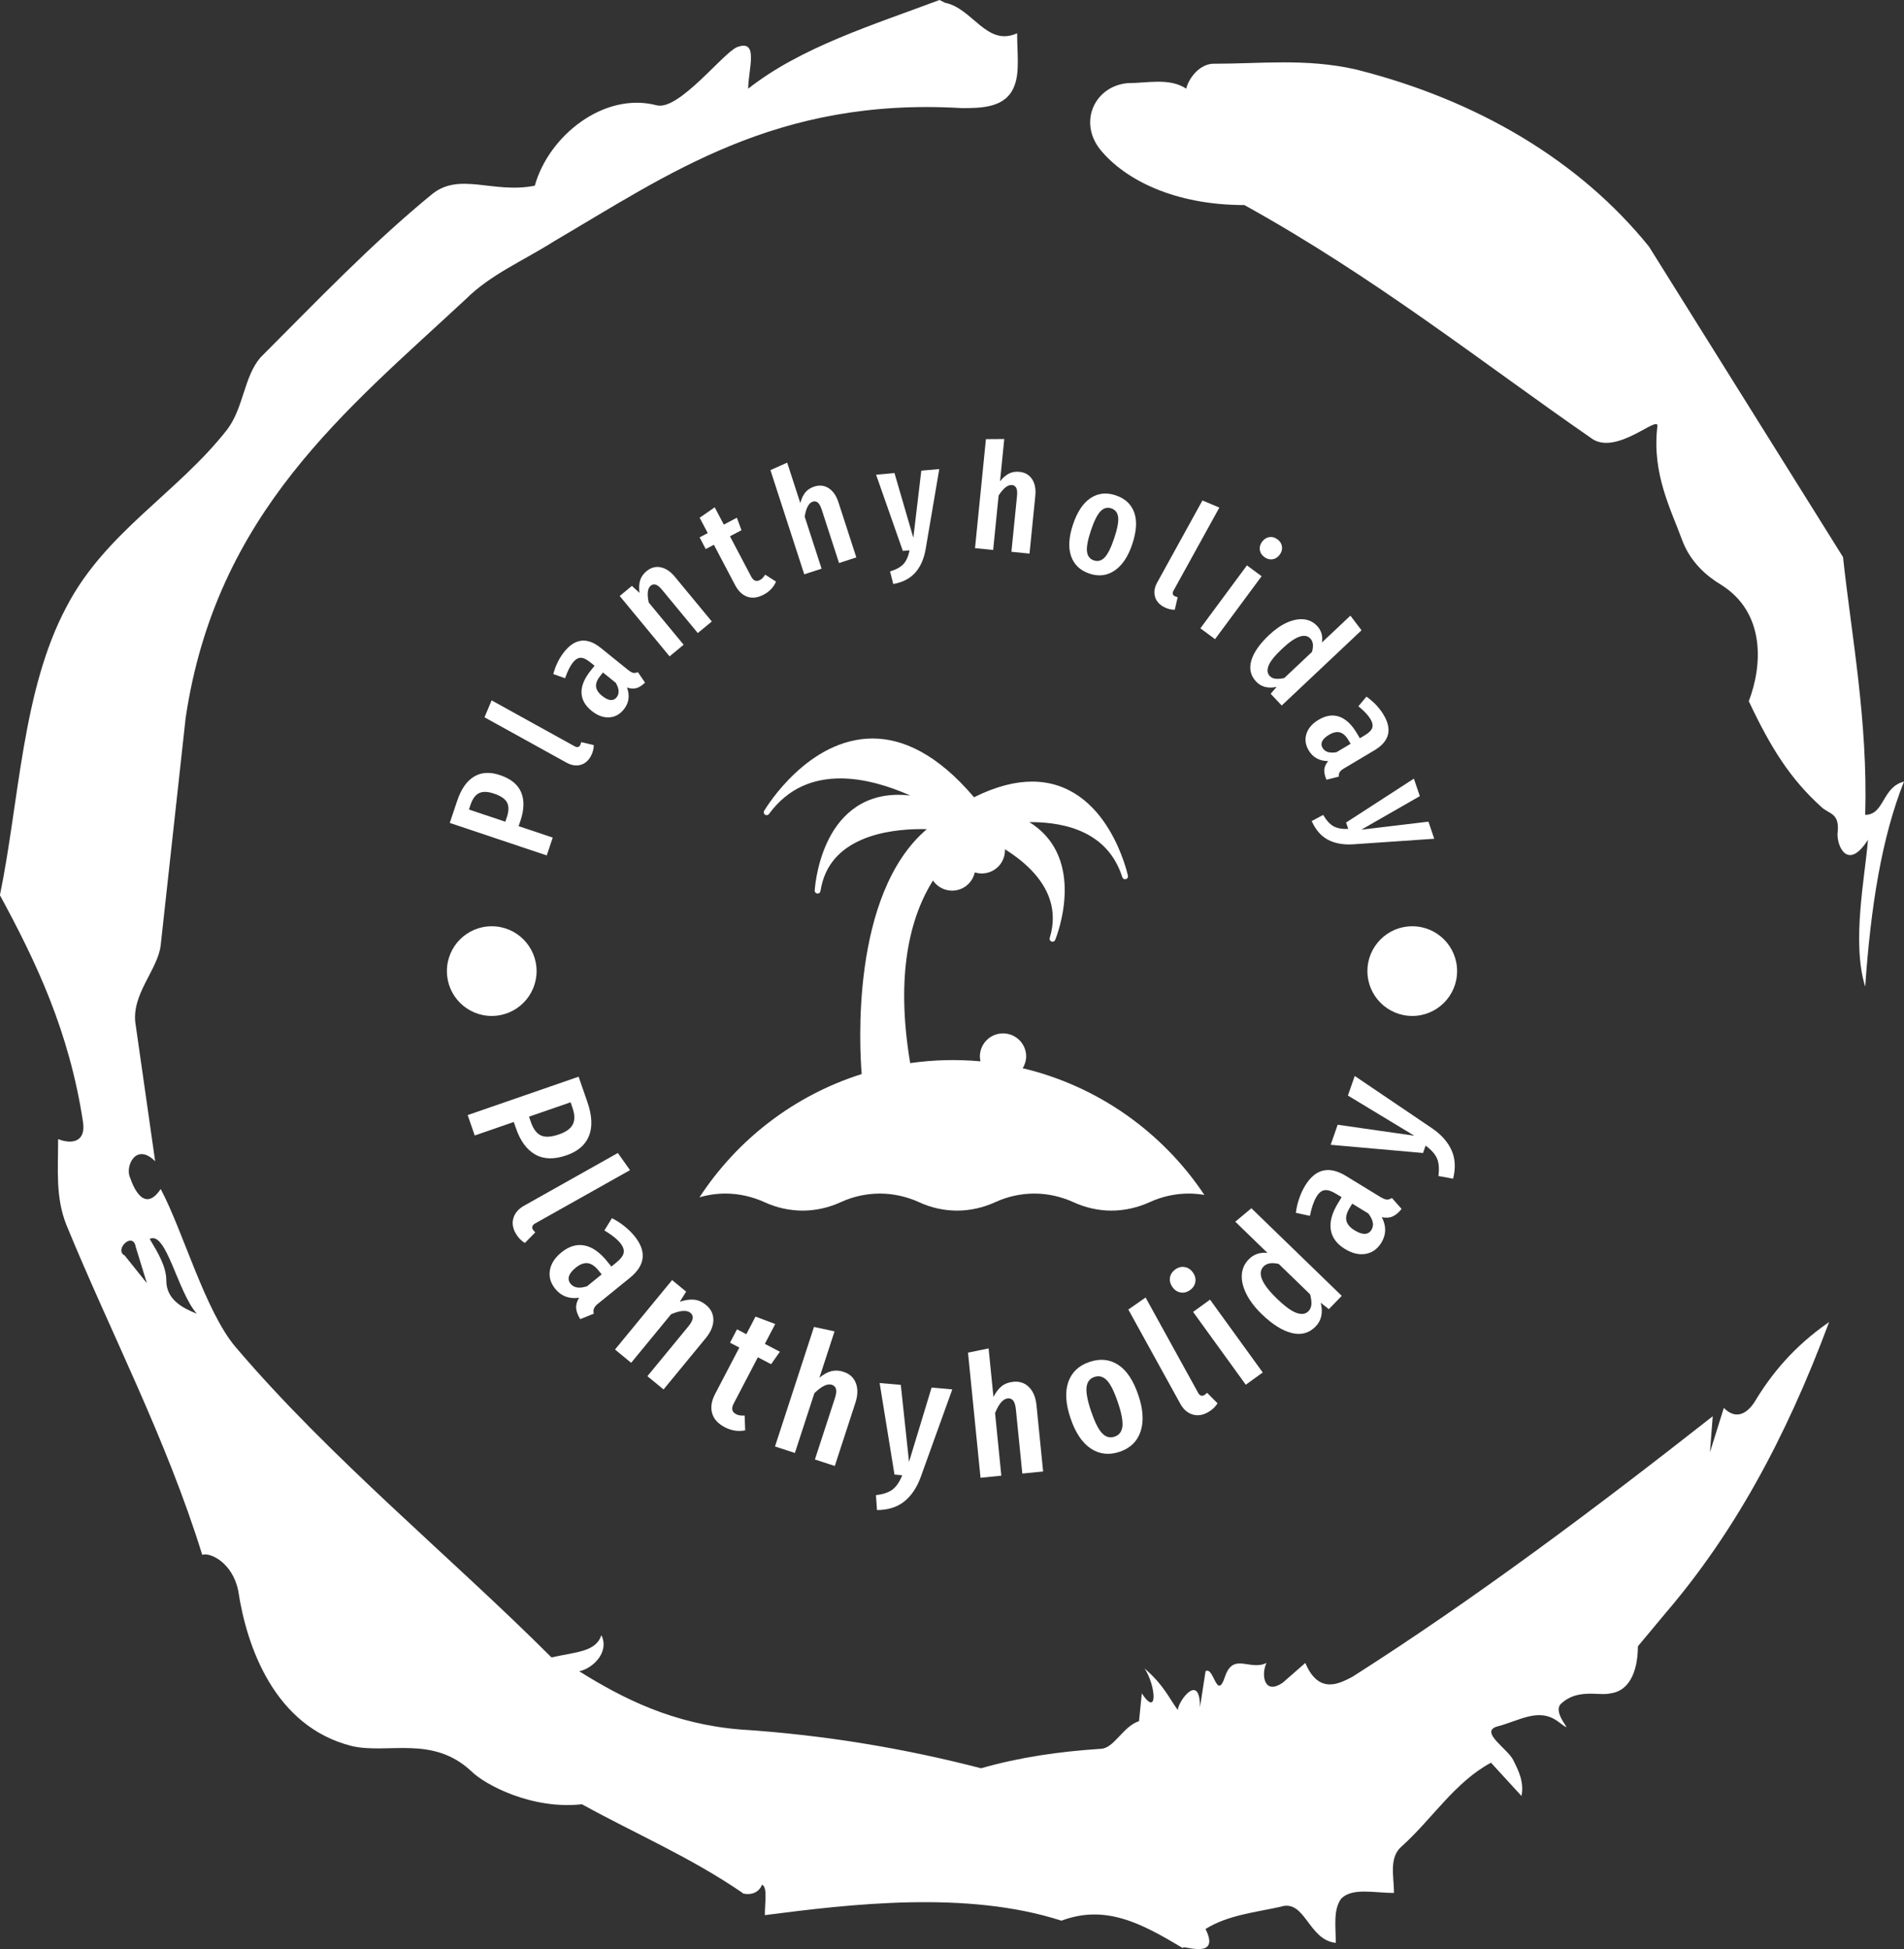
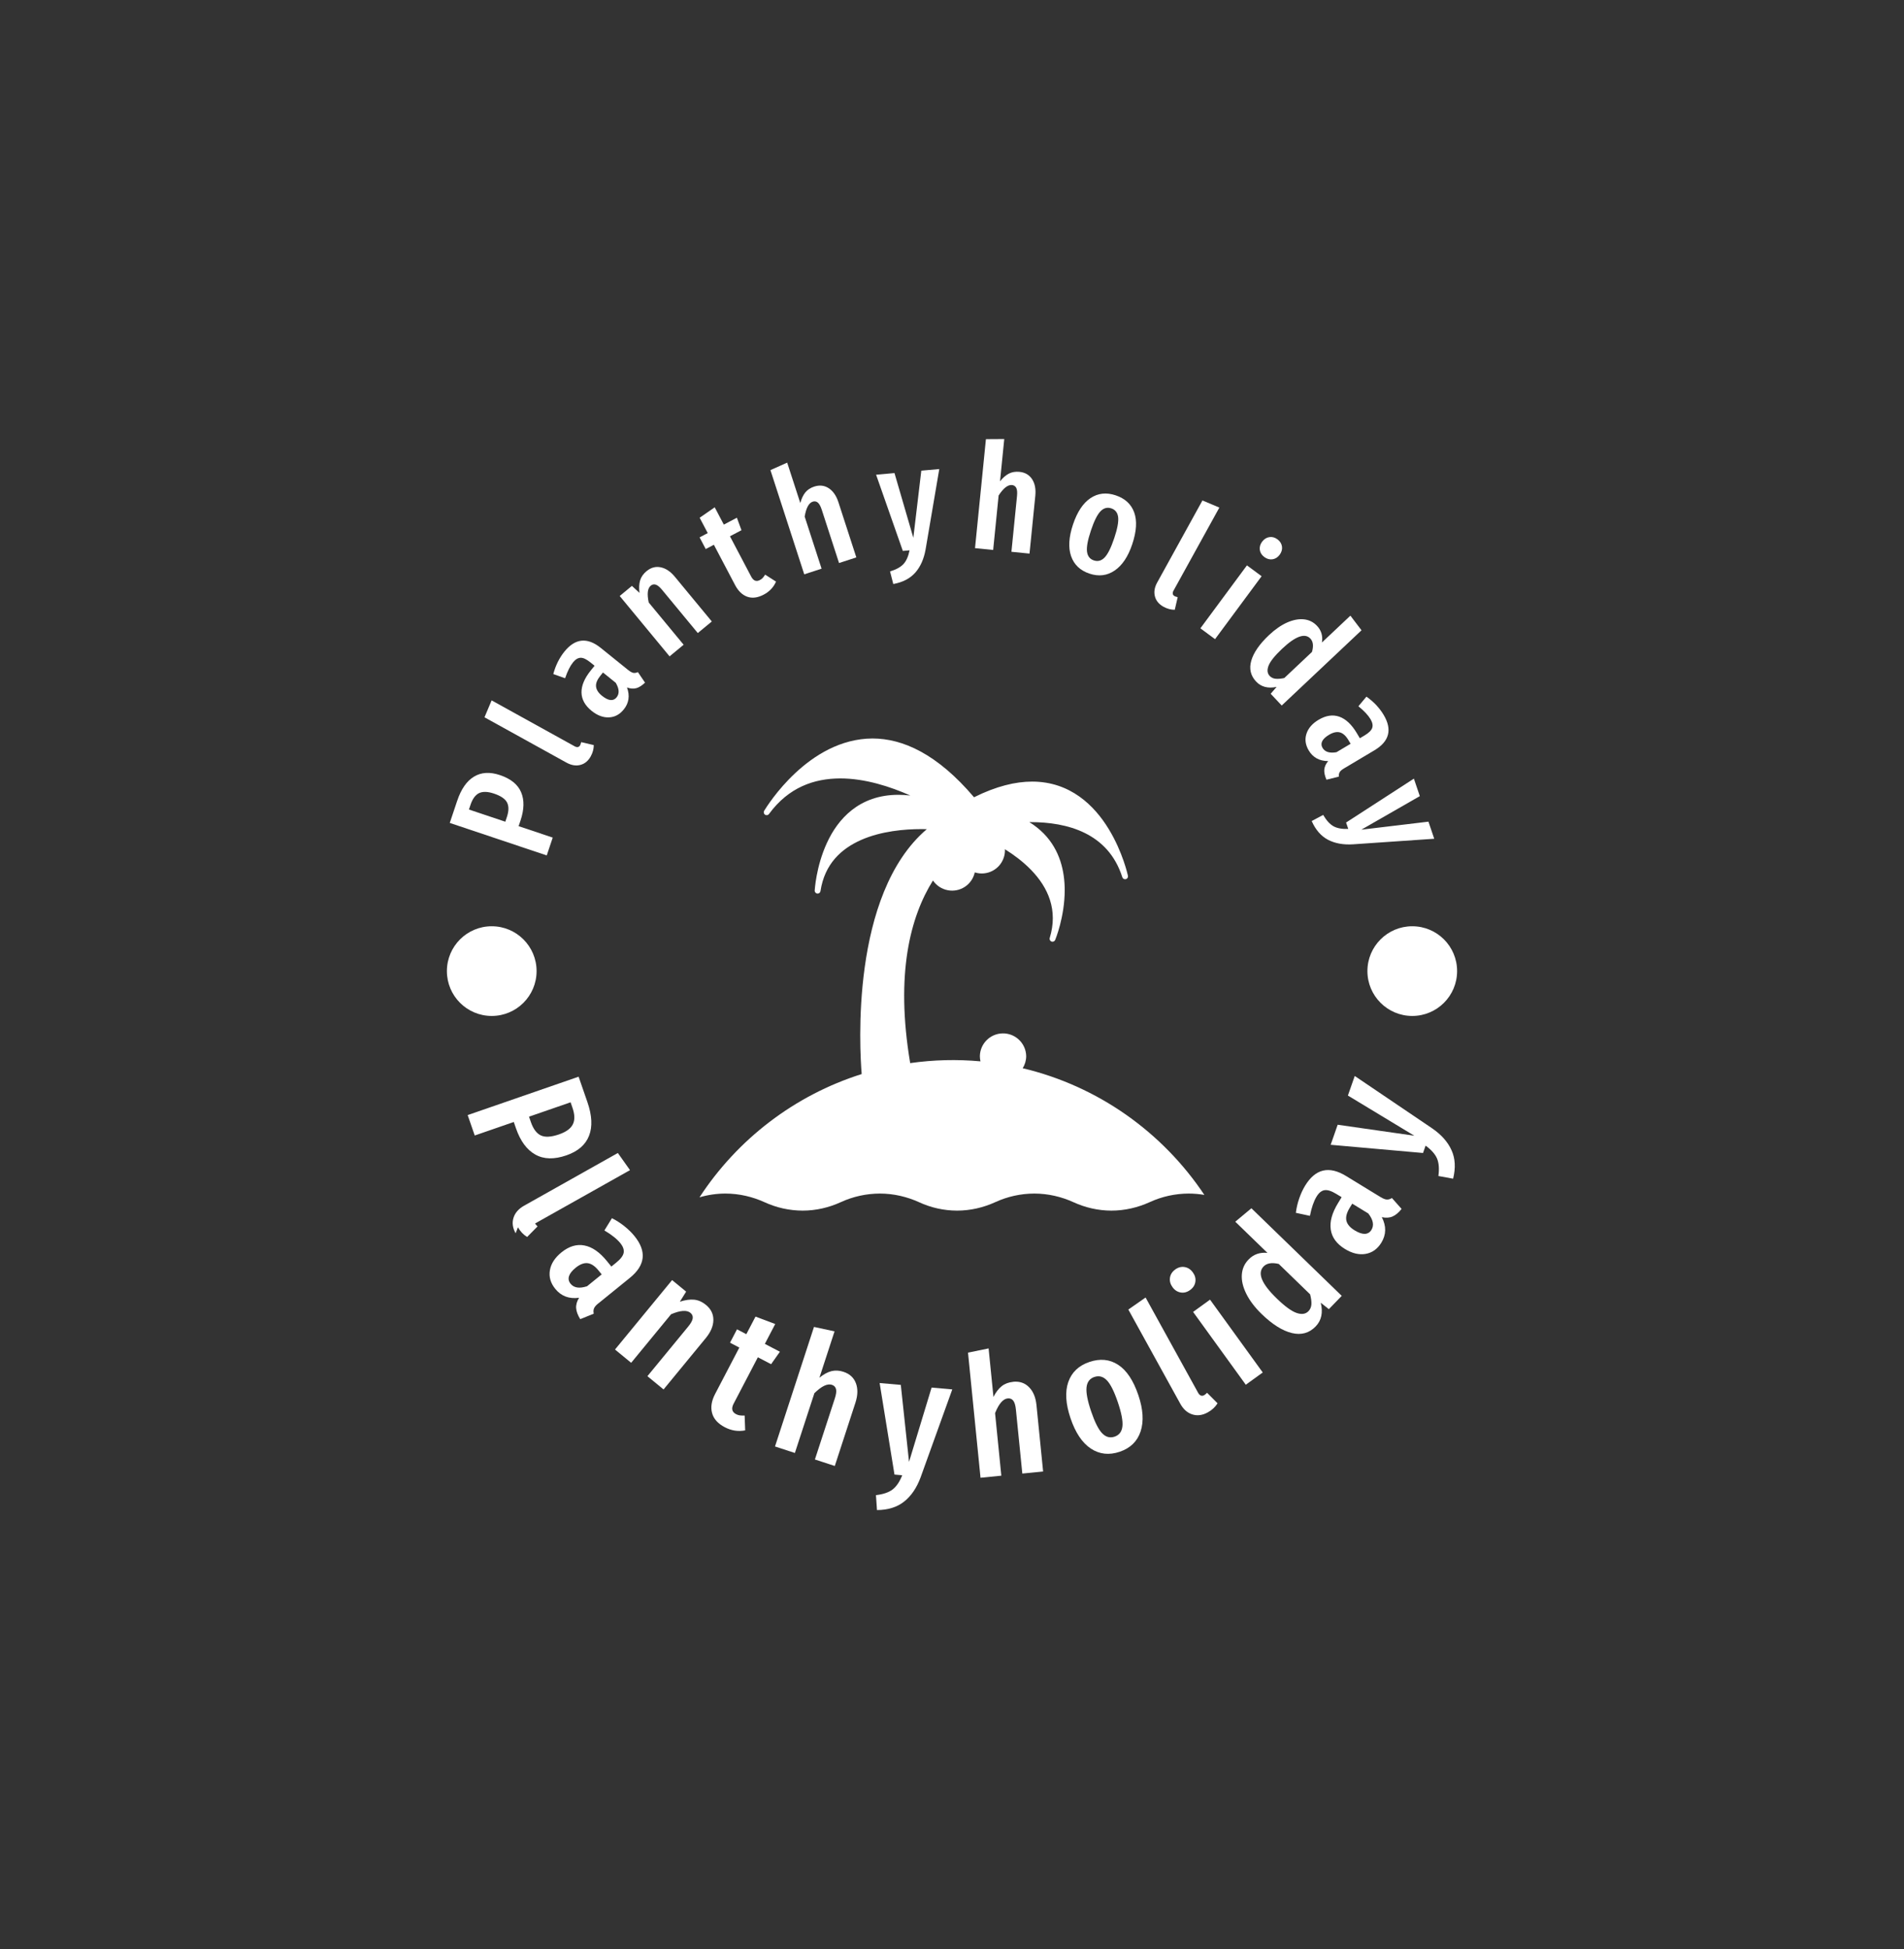
<svg xmlns="http://www.w3.org/2000/svg" id="Layer_2" data-name="Layer 2" viewBox="0 0 996.74 1020.32">
  <rect x="0" y="0" width="996.74" height="1020.32" fill="#333333" stroke="none" />
  <defs>
    <style>
      .cls-1 {
        fill: #fff;
        stroke-width: 0px;
      }
    </style>
  </defs>
  <g id="jxe-0">
    <g id="tight-bounds">
      <g>
-         <path class="cls-1" d="M65.29,657.24l11.61,14.51-5.8-18.86c-1.45-8.71-11.61,1.45-5.8,4.35M78.35,648.53c4.35,7.25,8.71,14.51,8.71,21.76,0,10.16,8.71,14.51,15.96,17.41-10.16-11.61-15.96-43.53-24.66-39.17M635.48,33.37c24.66,0,47.88-2.9,73.99,2.9,63.84,15.96,117.52,47.88,153.79,92.85l101.56,162.5c4.35,40.62,13.06,85.6,11.61,134.93,10.16,0,8.71-14.51,20.31-17.41-11.61,29.02-17.41,65.29-20.31,107.36-7.25-23.21,0-58.03,1.45-76.9-10.16,15.96-15.96,4.35-15.96-2.9,1.45-11.61-4.35-10.16-8.71-14.51-15.96-14.51-26.12-30.47-37.72-55.13,7.25-18.86,8.71-46.43-14.51-60.94-7.25-4.35-15.96-11.61-20.31-23.21-5.8-15.96-15.96-34.82-13.06-59.49,1.45-7.25-21.76,15.96-34.82,5.8-56.58-39.17-113.17-84.15-181.36-121.87-36.27,0-62.39-13.06-75.44-29.02-11.61-14.51-2.9-33.37,14.51-34.82,10.16,0,21.76-2.9,30.47,2.9,1.45-5.8,7.25-13.06,14.51-13.06M491.84,0l2.9,1.45c14.51,2.9,21.76,23.21,37.72,15.96,0,10.16,1.45,20.31-1.45,27.57-4.35,11.61-17.41,11.61-27.57,11.61-97.21-5.8-153.79,34.82-213.28,69.64-15.96,10.16-33.37,17.41-46.43,30.47-62.39,58.03-130.58,111.72-146.54,219.08l-13.06,118.97c-1.45,13.06-15.96,26.12-13.06,42.07l10.16,71.09c-10.16-10.16-15.96,2.9-13.06,8.71,1.45,4.35,7.25,18.86,15.96,5.8,11.61,21.76,23.21,63.84,39.17,82.7,49.33,58.03,113.17,110.27,165.4,162.5,13.06-2.9,23.21-2.9,26.12-11.61,4.35,8.71-4.35,17.41-11.61,18.86,23.21,14.51,49.33,27.57,84.15,30.47,44.98,2.9,87.05,10.16,126.22,20.31,20.31-5.8,40.62-8.71,62.39-10.16,7.25,0,11.61-11.61,20.31-14.51l1.45-14.51c8.71,13.06,7.25-4.35,1.45-13.06,10.16,8.71,13.06,15.96,17.41,21.76,0-4.35,11.61-20.31,11.61-1.45l2.9-18.86c4.35-2.9,5.8,15.96,10.16,2.9,4.35-13.06,13.06-2.9,21.76-7.25-2.9,5.8-1.45,17.41,8.71,10.16l11.61-10.16c7.25,17.41,18.86,10.16,24.66,7.25,63.84-40.62,127.68-88.5,188.61-136.38l-1.45,18.86,7.25-23.21c7.25,7.25,13.06,1.45,15.96-2.9,8.71-14.51,20.31-29.02,39.17-42.07-23.21,62.39-50.78,111.72-85.6,152.34l-14.51,17.41c0,10.16-2.9,23.21-14.51,24.66-5.8,1.45-17.41-2.9-26.12,5.8-4.35,5.8,10.16,17.41-1.45,8.71-10.16-7.25-20.31,0-31.92,2.9-8.71,2.9,5.8,11.61,8.71,17.41,2.9,5.8,5.8,11.61,4.35,18.86l-15.96-17.41c-18.86,10.16-30.47,29.02-46.43,43.53-7.25,5.8-4.35,15.96-4.35,24.66-10.16,0-21.76-2.9-27.57,2.9-4.35,5.8-2.9,14.51-2.9,23.21-14.51-1.45-15.96-23.21-29.02-18.86-13.06,2.9-27.57,4.35-39.17,11.61,8.71,17.41-14.51,7.25-11.61,10.16-21.76-13.06-40.62-23.21-63.84-14.51-49.33-15.96-110.27-8.71-155.24-2.9,0-7.25,1.45-14.51-1.45-15.96-2.9,7.25-11.61,4.35-10.16,4.35-27.57-18.86-55.13-30.47-84.15-46.43-26.12,2.9-50.78-10.16-58.03-17.41-20.31-18.86-43.53-8.71-62.39-13.06-40.62-10.16-55.13-52.23-59.49-81.25-2.9-14.51-14.51-20.31-18.86-18.86-18.86-60.94-47.88-116.07-71.09-172.65-5.8-14.51-4.35-29.02-4.35-44.98,7.25,2.9,14.51,1.45,13.06-8.71-7.25-47.88-24.66-84.15-43.53-118.97,10.16-49.33,11.61-107.36,34.82-150.89,20.31-39.17,58.03-59.49,84.15-92.85,8.71-11.61,8.71-27.57,17.41-37.72,29.02-29.02,58.03-59.49,89.95-85.6,14.51-11.61,31.92,0,53.68-4.35,7.25-26.12,36.27-49.33,63.84-42.07,11.61,2.9,34.82-27.57,42.07-30.47,11.61-4.35,5.8,11.61,5.8,21.76C419.3,24.66,457.02,13.06,491.84,0" />
        <g id="textblocktransform">
          <g>
            <g id="icon-0">
              <path class="cls-1" d="M535.38,559.2c1.19-1.91,1.83-4.12,1.83-6.38-.15-6.7-5.7-12.01-12.39-11.86-6.49.14-11.72,5.37-11.86,11.86,0,.95.11,1.88.32,2.77-12.26-1.12-24.61-.81-36.8.92-7.88-46.9.16-76.78,11.92-95.59,3.77,5.54,11.31,6.98,16.86,3.21,2.57-1.75,4.37-4.42,5.03-7.45,6.39,2.03,13.21-1.51,15.23-7.9.38-1.19.57-2.42.57-3.67,0-.19-.01-.37-.03-.56,2.32,1.44,4.57,3,6.74,4.66,9.85,7.59,18.35,18.03,18.34,31.44,0,3.25-.5,6.7-1.61,10.36-.24.81.21,1.66,1.02,1.9.14.04.29.06.44.06.61,0,1.16-.38,1.4-.94.04-.1,4.97-11.93,4.98-26.02,0-9.85-2.45-20.93-10.92-29.61-2.27-2.31-4.82-4.33-7.59-6.03.23,0,.46-.01.68-.01,9.45,0,19.65,1.4,28.34,5.69,8.69,4.31,15.89,11.4,19.65,23.17.25.77,1.06,1.21,1.84,1.01.79-.21,1.27-1,1.1-1.79-.02-.09-2.6-12.24-10.1-24.52-7.47-12.25-20.12-24.77-40.06-24.77-8.75,0-18.83,2.43-30.41,8.2-19.26-22.72-37.36-30.77-53.18-30.77-33.5.16-55.09,35.3-56.58,37.68l-.08.13c-.45.71-.25,1.65.46,2.1.69.45,1.62.26,2.08-.43,10.25-13.94,23.6-18.54,37.29-18.57,13,0,26.22,4.3,36.67,8.96-2.06-.25-4.14-.38-6.22-.38-20.6-.03-31.79,12.77-37.47,25.22-5.74,12.48-6.35,24.78-6.38,24.88-.04.84.61,1.56,1.45,1.6.03,0,.05,0,.08,0,.75,0,1.39-.55,1.5-1.3,2.19-14.25,10.86-22.18,21.38-26.82,10.51-4.61,22.78-5.63,31.43-5.63,1,0,1.96,0,2.86.03-40.12,34.21-35.15,115.51-34.1,128.2-35.22,11.12-65.12,34.21-84.91,64.53,4.41-1.3,8.97-1.96,13.56-1.97,7.3,0,14.29,1.7,20.5,4.53,6.25,2.88,13.04,4.38,19.91,4.4,7.08,0,13.88-1.63,19.94-4.41,6.43-2.96,13.43-4.5,20.51-4.52,7.27,0,14.29,1.69,20.51,4.52,6.23,2.89,13.02,4.39,19.89,4.41,7.08,0,13.86-1.63,19.97-4.41,6.41-2.95,13.39-4.5,20.45-4.52,7.32,0,14.32,1.69,20.53,4.52,6.02,2.78,12.89,4.41,19.88,4.41s13.84-1.63,19.97-4.41c6.42-2.96,13.39-4.5,20.46-4.52,2.79,0,5.54.25,8.22.71-21.86-32.8-55.64-56.97-95.14-66.33" />
            </g>
            <g id="text-0">
              <path class="cls-1" d="M239.35,419.18c2.05-6.11,4.97-10.32,8.78-12.62,3.78-2.31,8.32-2.58,13.6-.81h0c5.64,1.89,9.33,4.88,11.08,8.98,1.73,4.09,1.62,9.03-.33,14.82h0l-.98,2.93,17.85,5.98-3.13,9.34-50.77-17.02,3.9-11.62ZM265.34,427.73c1.07-3.18,1.09-5.73.09-7.66-.99-1.9-3.28-3.45-6.85-4.65h0c-3.23-1.08-5.82-1.16-7.76-.25-1.95.94-3.44,2.97-4.49,6.09h0l-.84,2.51,19.04,6.38.81-2.43Z" />
              <path class="cls-1" d="M309.28,395.89c-1.34,2.43-3.16,3.94-5.46,4.53-2.3.6-4.73.21-7.26-1.19h0l-42.93-23.74,3.74-8.85,43.47,24.04c.59.33,1.13.45,1.62.39.52-.07.93-.38,1.22-.92h0c.18-.33.31-.67.39-1.01.07-.33.13-.54.18-.64h0l6.59,1.54c0,2-.52,3.95-1.57,5.86Z" />
              <path class="cls-1" d="M328.93,350.79c1.03.83,1.92,1.32,2.65,1.45.72.12,1.5-.01,2.35-.4h0l3.74,5.5c-1.53,1.49-3.04,2.45-4.51,2.89-1.48.41-3.12.3-4.92-.34h0c1.56,4.32,1,8.14-1.69,11.48h0c-2.14,2.65-4.73,4.04-7.78,4.16-3.06.13-6.08-1.01-9.06-3.41h0c-3.46-2.79-5.22-5.98-5.3-9.58-.06-3.62,1.56-7.48,4.87-11.58h0l1.98-2.45-2.22-1.79c-2.02-1.63-3.72-2.43-5.1-2.39-1.39.05-2.72.86-3.97,2.41h0c-1.53,1.9-2.91,4.67-4.14,8.31h0l-6.18-2.19c.57-2.19,1.36-4.3,2.36-6.34,1.02-2.03,2.17-3.83,3.44-5.4h0c5.64-6.99,11.99-7.64,19.06-1.94h0l14.42,11.63ZM322.79,365.05c1.55-1.93,1.41-4.47-.44-7.61h0l-6.69-5.4-1.4,1.74c-1.65,2.05-2.4,3.92-2.23,5.61.17,1.69,1.21,3.31,3.15,4.87h0c1.65,1.33,3.13,2.06,4.42,2.19,1.28.12,2.35-.35,3.19-1.4h0Z" />
              <path class="cls-1" d="M338.5,298.97c2.26-1.87,4.72-2.54,7.37-2,2.67.55,5.14,2.2,7.41,4.95h0l19.35,23.41-7.34,6.06-18.67-22.59c-1.25-1.51-2.35-2.43-3.31-2.74-.97-.3-1.85-.13-2.65.53h0c-1.67,1.38-2.02,4.32-1.05,8.82h0l18.27,22.1-7.36,6.08-26.11-31.6,6.4-5.29,3.96,3.67c-.32-2.57-.21-4.75.33-6.56.55-1.82,1.69-3.44,3.4-4.86h0Z" />
              <path class="cls-1" d="M400.57,300.83l5.68,3.63c-1.29,2.96-3.44,5.24-6.46,6.82h0c-3.16,1.66-6.04,2.02-8.64,1.08-2.58-.95-4.69-2.97-6.33-6.08h0l-11.11-21.11-4.26,2.25-3.21-6.11,4.26-2.25-4.23-8.03,7.88-5.46,4.77,9.05,6.84-3.6,2.4,6.54-6.03,3.17,11.11,21.11c1.16,2.19,2.67,2.8,4.55,1.81h0c.6-.31,1.08-.67,1.45-1.07s.81-.99,1.32-1.77h0Z" />
              <path class="cls-1" d="M426.25,254.72c2.79-.91,5.32-.62,7.59.85,2.28,1.49,3.97,3.93,5.07,7.33h0l9.38,28.89-9.05,2.94-9.04-27.87c-.61-1.87-1.3-3.12-2.07-3.77-.79-.64-1.68-.8-2.66-.48h0c-2.06.67-3.46,3.27-4.22,7.81h0l8.85,27.27-9.08,2.95-17.7-54.55,8.77-3.91,6.87,21.16c.61-2.3,1.49-4.16,2.63-5.58,1.15-1.4,2.71-2.41,4.67-3.05h0Z" />
              <path class="cls-1" d="M491.71,245.55l-7.14,41.94c-.88,5.06-2.68,9.14-5.41,12.25-2.73,3.09-6.57,5.09-11.53,5.99h0l-1.69-6.6c3.18-.96,5.52-2.25,7.03-3.86,1.49-1.63,2.55-4.02,3.18-7.18h0l-3.52.31-14-39.9,9.63-.86,9.87,33.88,4.17-35.14,9.42-.84Z" />
              <path class="cls-1" d="M533.68,247c2.92.29,5.12,1.57,6.61,3.83,1.49,2.28,2.05,5.2,1.69,8.75h0l-3.03,30.22-9.47-.95,2.92-29.15c.2-1.95.07-3.38-.38-4.28-.47-.9-1.21-1.41-2.24-1.51h0c-2.15-.21-4.49,1.6-7,5.46h0l-2.86,28.53-9.5-.95,5.71-57.06,9.6-.06-2.22,22.14c1.48-1.87,3.03-3.21,4.65-4.05,1.62-.82,3.45-1.12,5.5-.92h0Z" />
              <path class="cls-1" d="M584.04,259.29c4.91,1.64,8.14,4.63,9.71,8.96,1.58,4.34,1.24,9.89-1.03,16.66h0c-2.16,6.47-5.23,11.05-9.18,13.74-3.96,2.71-8.37,3.25-13.22,1.63h0c-4.85-1.63-8.05-4.67-9.61-9.15-1.54-4.47-1.2-10,1.01-16.6h0c2.2-6.56,5.25-11.15,9.16-13.78,3.92-2.6,8.31-3.08,13.16-1.46h0ZM581.76,266.12c-2.11-.7-3.99-.19-5.67,1.55-1.68,1.76-3.34,5.09-4.98,10h0c-1.66,4.95-2.35,8.62-2.07,11.04.29,2.4,1.48,3.95,3.59,4.65h0c2.11.7,3.99.19,5.66-1.55,1.68-1.76,3.34-5.11,5-10.06h0c1.66-4.95,2.34-8.62,2.06-11.01-.29-2.38-1.49-3.92-3.59-4.63h0Z" />
              <path class="cls-1" d="M609.13,317.65c-2.43-1.34-3.94-3.16-4.53-5.46-.61-2.3-.21-4.73,1.19-7.26h0l23.69-42.95,8.85,3.73-24,43.49c-.33.59-.45,1.13-.39,1.62.08.52.38.93.93,1.22h0c.33.18.67.31,1.01.39.33.07.54.13.64.18h0l-1.53,6.6c-2,0-3.95-.51-5.86-1.57h0Z" />
              <path class="cls-1" d="M652.77,295.96l7.68,5.68-24.38,32.95-7.67-5.68,24.37-32.95ZM668.74,282.32c1.37,1.02,2.16,2.28,2.38,3.79.2,1.5-.21,2.94-1.23,4.31h0c-.98,1.32-2.21,2.11-3.71,2.36-1.5.22-2.93-.17-4.3-1.18h0c-1.37-1.02-2.16-2.26-2.37-3.75-.2-1.5.2-2.92,1.17-4.24h0c1.02-1.37,2.27-2.18,3.76-2.43,1.5-.25,2.92.13,4.3,1.14Z" />
              <path class="cls-1" d="M706.94,322.3l5.81,7.64-41.77,39.38-5.79-6.15,3.11-3.59c-4.52.93-8.09,0-10.71-2.78h0c-2.91-3.09-3.76-6.75-2.54-10.98,1.23-4.24,4.33-8.7,9.29-13.38h0c3.16-2.98,6.33-5.17,9.49-6.58,3.18-1.39,6.12-1.94,8.82-1.65,2.68.3,4.95,1.44,6.8,3.4h0c2.26,2.4,3.12,5.3,2.58,8.72h0l14.89-14.04ZM664.68,353.84c.82.87,1.85,1.36,3.11,1.48,1.26.12,2.77,0,4.54-.39h0l14.48-13.65c.91-3.11.63-5.44-.83-6.99h0c-2.87-3.04-7.81-1.27-14.8,5.33h0c-3.79,3.58-6.15,6.5-7.06,8.78-.91,2.27-.72,4.09.56,5.44h0Z" />
              <path class="cls-1" d="M703.59,402.24c-1.14.68-1.9,1.34-2.28,1.98-.36.63-.51,1.41-.44,2.34h0l-6.46,1.6c-.86-1.96-1.25-3.7-1.15-5.24.13-1.53.8-3.03,2.03-4.5h0c-4.59-.03-7.98-1.89-10.17-5.57h0c-1.74-2.93-2.14-5.84-1.19-8.74.94-2.92,3.06-5.35,6.34-7.31h0c3.82-2.27,7.43-2.82,10.83-1.64,3.41,1.2,6.47,4.06,9.17,8.59h0l1.61,2.71,2.45-1.46c2.23-1.33,3.57-2.64,4.02-3.95.44-1.32.14-2.84-.88-4.57h0c-1.25-2.1-3.37-4.35-6.35-6.77h0l4.21-5.03c1.86,1.3,3.57,2.77,5.13,4.42,1.54,1.66,2.83,3.37,3.87,5.11h0c4.6,7.72,2.99,13.9-4.81,18.55h0l-15.92,9.48ZM692.36,391.52c1.27,2.13,3.7,2.87,7.29,2.24h0l7.39-4.4-1.14-1.92c-1.35-2.27-2.84-3.61-4.49-4.05-1.64-.43-3.53-.01-5.66,1.26h0c-1.82,1.09-3.02,2.21-3.59,3.39-.55,1.16-.49,2.32.2,3.48Z" />
              <path class="cls-1" d="M750.83,439.07l-42.45,2.91c-5.12.33-9.52-.46-13.18-2.38-3.65-1.93-6.49-5.19-8.53-9.8h0l6.01-3.2c1.68,2.87,3.48,4.84,5.4,5.93,1.93,1.06,4.51,1.53,7.73,1.4h0l-1.14-3.35,35.5-22.98,3.1,9.16-30.61,17.56,35.13-4.2,3.03,8.96Z" />
              <path class="cls-1" d="M233.95,508.35c0-12.96,10.51-23.48,23.47-23.47,12.96,0,23.48,10.51,23.48,23.47s-10.51,23.48-23.48,23.48-23.48-10.51-23.47-23.48Z" />
              <path class="cls-1" d="M715.84,508.35c0-12.96,10.51-23.48,23.48-23.47,12.96,0,23.48,10.51,23.47,23.47,0,12.96-10.51,23.48-23.47,23.48s-23.48-10.51-23.48-23.48Z" />
            </g>
            <g id="text-1">
              <path class="cls-1" d="M307.5,576.92c2.43,7.01,2.72,12.88.87,17.61-1.84,4.75-5.79,8.17-11.84,10.27h0c-6.45,2.23-11.89,2.09-16.32-.43-4.43-2.49-7.79-7.05-10.08-13.66h0l-1.17-3.37-20.44,7.07-3.7-10.68,58.08-20.1,4.6,13.29ZM277.9,587.35c1.26,3.63,3,5.98,5.24,7.03,2.25,1.05,5.42.86,9.5-.55h0c3.71-1.28,6.12-3.03,7.22-5.24,1.12-2.21,1.07-5.11-.17-8.69h0l-.99-2.87-21.76,7.53.96,2.78Z" />
-               <path class="cls-1" d="M269.93,645.59c-1.56-2.78-1.94-5.47-1.12-8.07.81-2.61,2.66-4.74,5.57-6.37h0l49.06-27.58,6.37,8.97-49.68,27.92c-.67.38-1.13.84-1.37,1.39-.24.55-.18,1.13.17,1.75h0c.21.36.45.68.74.95.3.29.48.48.54.59h0l-5.46,5.53c-1.98-1.21-3.58-2.9-4.8-5.08h0Z" />
+               <path class="cls-1" d="M269.93,645.59c-1.56-2.78-1.94-5.47-1.12-8.07.81-2.61,2.66-4.74,5.57-6.37h0l49.06-27.58,6.37,8.97-49.68,27.92h0c.21.36.45.68.74.95.3.29.48.48.54.59h0l-5.46,5.53c-1.98-1.21-3.58-2.9-4.8-5.08h0Z" />
              <path class="cls-1" d="M313.22,682.29c-1.2.97-1.96,1.85-2.26,2.64-.32.8-.37,1.72-.14,2.76h0l-7.06,2.86c-1.31-2.08-2.02-4-2.15-5.77-.12-1.76.39-3.57,1.54-5.42h0c-5.22.71-9.38-.85-12.47-4.67h0c-2.46-3.03-3.4-6.28-2.81-9.75.6-3.45,2.61-6.56,6.03-9.33h0c3.96-3.21,7.97-4.42,12.03-3.63,4.08.78,8.02,3.52,11.83,8.22h0l2.29,2.82,2.54-2.06c2.31-1.87,3.61-3.59,3.9-5.15.29-1.56-.3-3.25-1.75-5.05h0c-1.76-2.17-4.54-4.39-8.34-6.64h0l3.95-6.42c2.33,1.17,4.52,2.58,6.56,4.22,2.03,1.62,3.78,3.34,5.24,5.14h0c6.49,8.01,5.69,15.3-2.41,21.87h0l-16.5,13.38ZM298.67,671.99c1.78,2.2,4.67,2.64,8.66,1.33h0l7.65-6.2-1.61-1.99c-1.91-2.36-3.83-3.65-5.75-3.88-1.94-.22-4.01.57-6.24,2.37h0c-1.88,1.52-3.05,2.99-3.5,4.41-.45,1.43-.18,2.75.79,3.95h0Z" />
              <path class="cls-1" d="M369.58,683.1c2.6,2.14,3.9,4.77,3.87,7.89-.03,3.13-1.35,6.27-3.94,9.43h0l-22.14,26.93-8.45-6.95,21.35-25.96c1.44-1.75,2.22-3.19,2.37-4.33.13-1.15-.27-2.11-1.19-2.86h0c-1.92-1.57-5.3-1.33-10.15.74h0l-20.89,25.41-8.46-6.95,29.89-36.35,7.35,6.04-3.29,5.27c2.83-.91,5.32-1.26,7.48-1.05,2.16.21,4.23,1.13,6.21,2.75h0Z" />
              <path class="cls-1" d="M389.82,741.01l.28,7.76c-3.66.71-7.22.16-10.68-1.65h0c-3.62-1.89-5.84-4.37-6.65-7.43-.82-3.06-.29-6.39,1.59-9.98h0l12.68-24.28-4.88-2.55,3.66-7.01,4.88,2.55,4.81-9.2,10.32,3.88-5.43,10.39,7.88,4.12-4.61,6.52-6.93-3.62-12.68,24.28c-1.32,2.53-.9,4.36,1.26,5.49h0c.69.36,1.33.57,1.94.64.62.1,1.47.13,2.57.1h0Z" />
              <path class="cls-1" d="M441.57,718.12c3.21,1.05,5.37,3.02,6.48,5.93,1.11,2.93,1.03,6.33-.23,10.22h0l-10.81,33.14-10.41-3.4,10.43-31.95c.7-2.15.91-3.78.63-4.89-.3-1.12-1.02-1.87-2.15-2.24h0c-2.36-.77-5.42.69-9.19,4.39h0l-10.2,31.28-10.41-3.4,20.41-62.58,10.76,2.32-7.91,24.26c2.13-1.74,4.2-2.88,6.21-3.42,2-.51,4.14-.4,6.4.33Z" />
              <path class="cls-1" d="M498.51,727.34l-16.55,45.96c-2.04,5.54-4.91,9.77-8.61,12.71-3.7,2.96-8.45,4.45-14.25,4.48h0l-.54-7.81c3.78-.45,6.68-1.42,8.68-2.94,2.01-1.54,3.7-4.02,5.08-7.47h0l-4.06-.36-7.77-47.92,11.08.97,4.31,40.3,11.81-38.89,10.81.95Z" />
              <path class="cls-1" d="M530.38,723.34c3.35-.34,6.13.6,8.32,2.82,2.2,2.23,3.5,5.38,3.9,9.44h0l3.47,34.69-10.89,1.09-3.35-33.44c-.22-2.25-.69-3.83-1.4-4.73-.73-.9-1.69-1.3-2.87-1.18h0c-2.47.25-4.68,2.82-6.64,7.72h0l3.27,32.74-10.89,1.09-6.55-65.5,10.78-2.21,2.54,25.4c1.25-2.46,2.68-4.33,4.31-5.63,1.63-1.28,3.62-2.04,5.99-2.27h0Z" />
              <path class="cls-1" d="M570.27,712.97c5.62-1.9,10.64-1.41,15.07,1.47,4.44,2.87,7.98,8.19,10.6,15.94h0c2.5,7.4,2.89,13.72,1.16,18.95-1.73,5.21-5.38,8.76-10.94,10.64h0c-5.56,1.88-10.61,1.31-15.14-1.69-4.52-3.02-8.05-8.31-10.61-15.88h0c-2.55-7.53-2.93-13.85-1.16-18.95,1.79-5.11,5.47-8.6,11.03-10.48h0ZM572.92,720.8c-2.42.82-3.79,2.61-4.11,5.38s.47,6.96,2.37,12.58h0c1.92,5.67,3.84,9.51,5.78,11.52,1.93,2.01,4.11,2.6,6.53,1.78h0c2.4-.81,3.77-2.6,4.09-5.37.32-2.77-.48-6.99-2.4-12.66h0c-1.92-5.67-3.84-9.5-5.77-11.49-1.92-1.97-4.08-2.54-6.49-1.73h0Z" />
              <path class="cls-1" d="M632.26,739.36c-2.8,1.54-5.49,1.89-8.08,1.06-2.61-.83-4.72-2.7-6.32-5.62h0l-27.18-49.28,9.03-6.3,27.52,49.91c.37.68.83,1.14,1.37,1.38.54.24,1.13.19,1.75-.15h0c.36-.2.68-.45.96-.73.29-.3.49-.47.59-.53h0l5.48,5.5c-1.22,1.97-2.93,3.55-5.12,4.76h0Z" />
              <path class="cls-1" d="M624.58,686.76l8.87-6.42,27.59,38.12-8.87,6.42-27.59-38.12ZM615.23,664.55c1.57-1.14,3.23-1.56,4.96-1.27,1.71.3,3.14,1.24,4.28,2.82h0c1.12,1.54,1.55,3.17,1.3,4.9-.26,1.73-1.18,3.17-2.76,4.31h0c-1.59,1.15-3.24,1.58-4.96,1.27-1.71-.3-3.13-1.22-4.24-2.77h0c-1.14-1.57-1.59-3.22-1.34-4.94.25-1.72,1.17-3.16,2.76-4.31h0Z" />
              <path class="cls-1" d="M646.65,639.55l8.45-7.05,47.3,45.86-6.75,6.96-4.26-3.38c1.29,5.14.4,9.29-2.65,12.43h0c-3.38,3.49-7.54,4.64-12.46,3.45-4.93-1.19-10.19-4.5-15.8-9.94h0c-3.57-3.46-6.25-6.99-8.03-10.56-1.78-3.58-2.57-6.92-2.36-10.04.21-3.09,1.38-5.74,3.54-7.96h0c2.64-2.72,5.93-3.86,9.88-3.44h0l-16.85-16.34ZM684.98,686.37c.94-.97,1.45-2.18,1.54-3.64.07-1.45-.15-3.17-.69-5.18h0l-16.4-15.9c-3.62-.86-6.27-.41-7.95,1.32h0c-3.35,3.46-1.07,9.03,6.84,16.7h0c4.3,4.17,7.77,6.71,10.43,7.62,2.67.93,4.74.62,6.23-.92h0Z" />
              <path class="cls-1" d="M722.78,626.68c1.32.81,2.4,1.22,3.25,1.25.86.04,1.74-.22,2.64-.79h0l5.06,5.71c-1.53,1.92-3.1,3.24-4.72,3.95-1.62.71-3.49.83-5.63.36h0c2.41,4.68,2.34,9.12-.22,13.32h0c-2.04,3.33-4.79,5.3-8.25,5.91-3.45.59-7.05-.27-10.81-2.56h0c-4.35-2.66-6.83-6.03-7.44-10.13-.63-4.1.63-8.73,3.79-13.9h0l1.89-3.1-2.79-1.7c-2.54-1.55-4.59-2.2-6.16-1.96-1.57.25-2.96,1.36-4.17,3.35h0c-1.46,2.39-2.62,5.74-3.48,10.08h0l-7.37-1.58c.33-2.59.92-5.12,1.78-7.59.85-2.45,1.88-4.67,3.09-6.65h0c5.38-8.8,12.52-10.48,21.41-5.04h0l18.12,11.08ZM717.94,643.83c1.48-2.42.93-5.29-1.64-8.6h0l-8.4-5.14-1.34,2.18c-1.58,2.59-2.16,4.83-1.73,6.72.44,1.9,1.88,3.59,4.32,5.08h0c2.07,1.26,3.84,1.87,5.33,1.83,1.5-.06,2.65-.75,3.46-2.07h0Z" />
              <path class="cls-1" d="M709.21,563.26l40.47,27.37c4.86,3.34,8.26,7.17,10.19,11.48,1.96,4.32,2.23,9.29.83,14.91h0l-7.7-1.4c.5-3.78.26-6.82-.71-9.14-.99-2.32-2.99-4.58-5.99-6.76h0l-1.35,3.85-48.35-4.29,3.67-10.5,40.12,5.75-34.77-21.03,3.59-10.25Z" />
            </g>
          </g>
        </g>
      </g>
    </g>
  </g>
</svg>